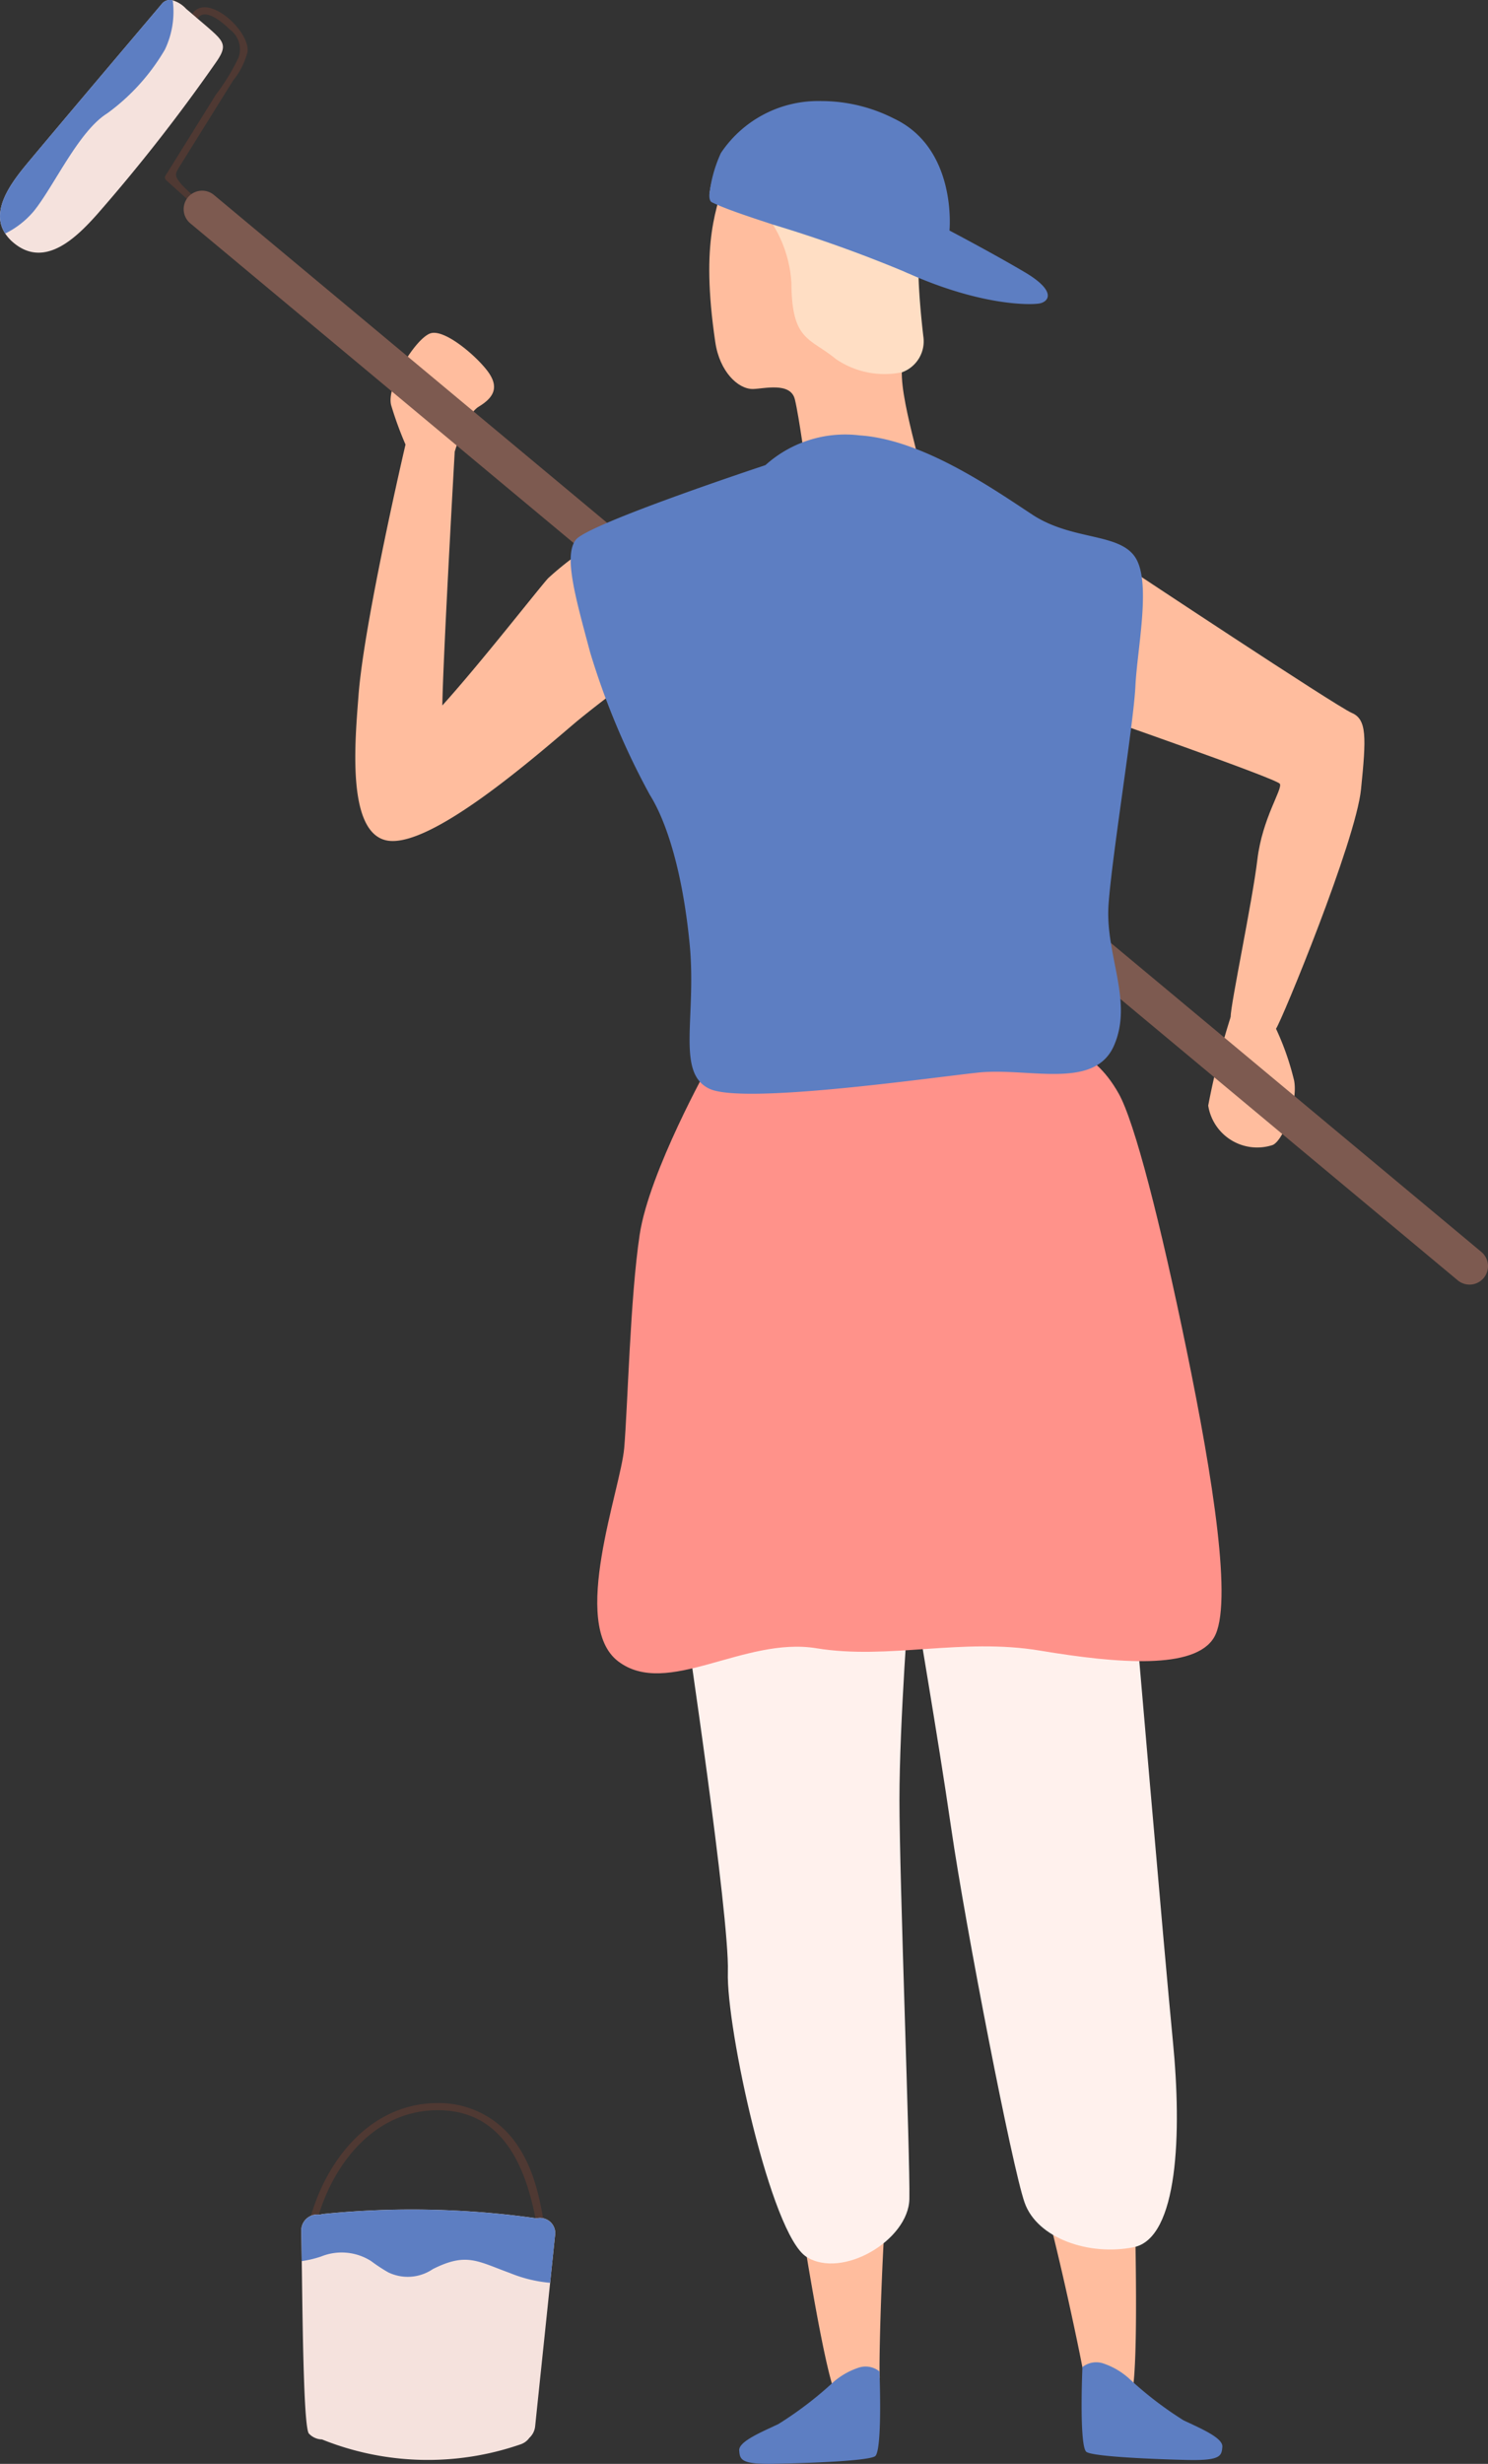
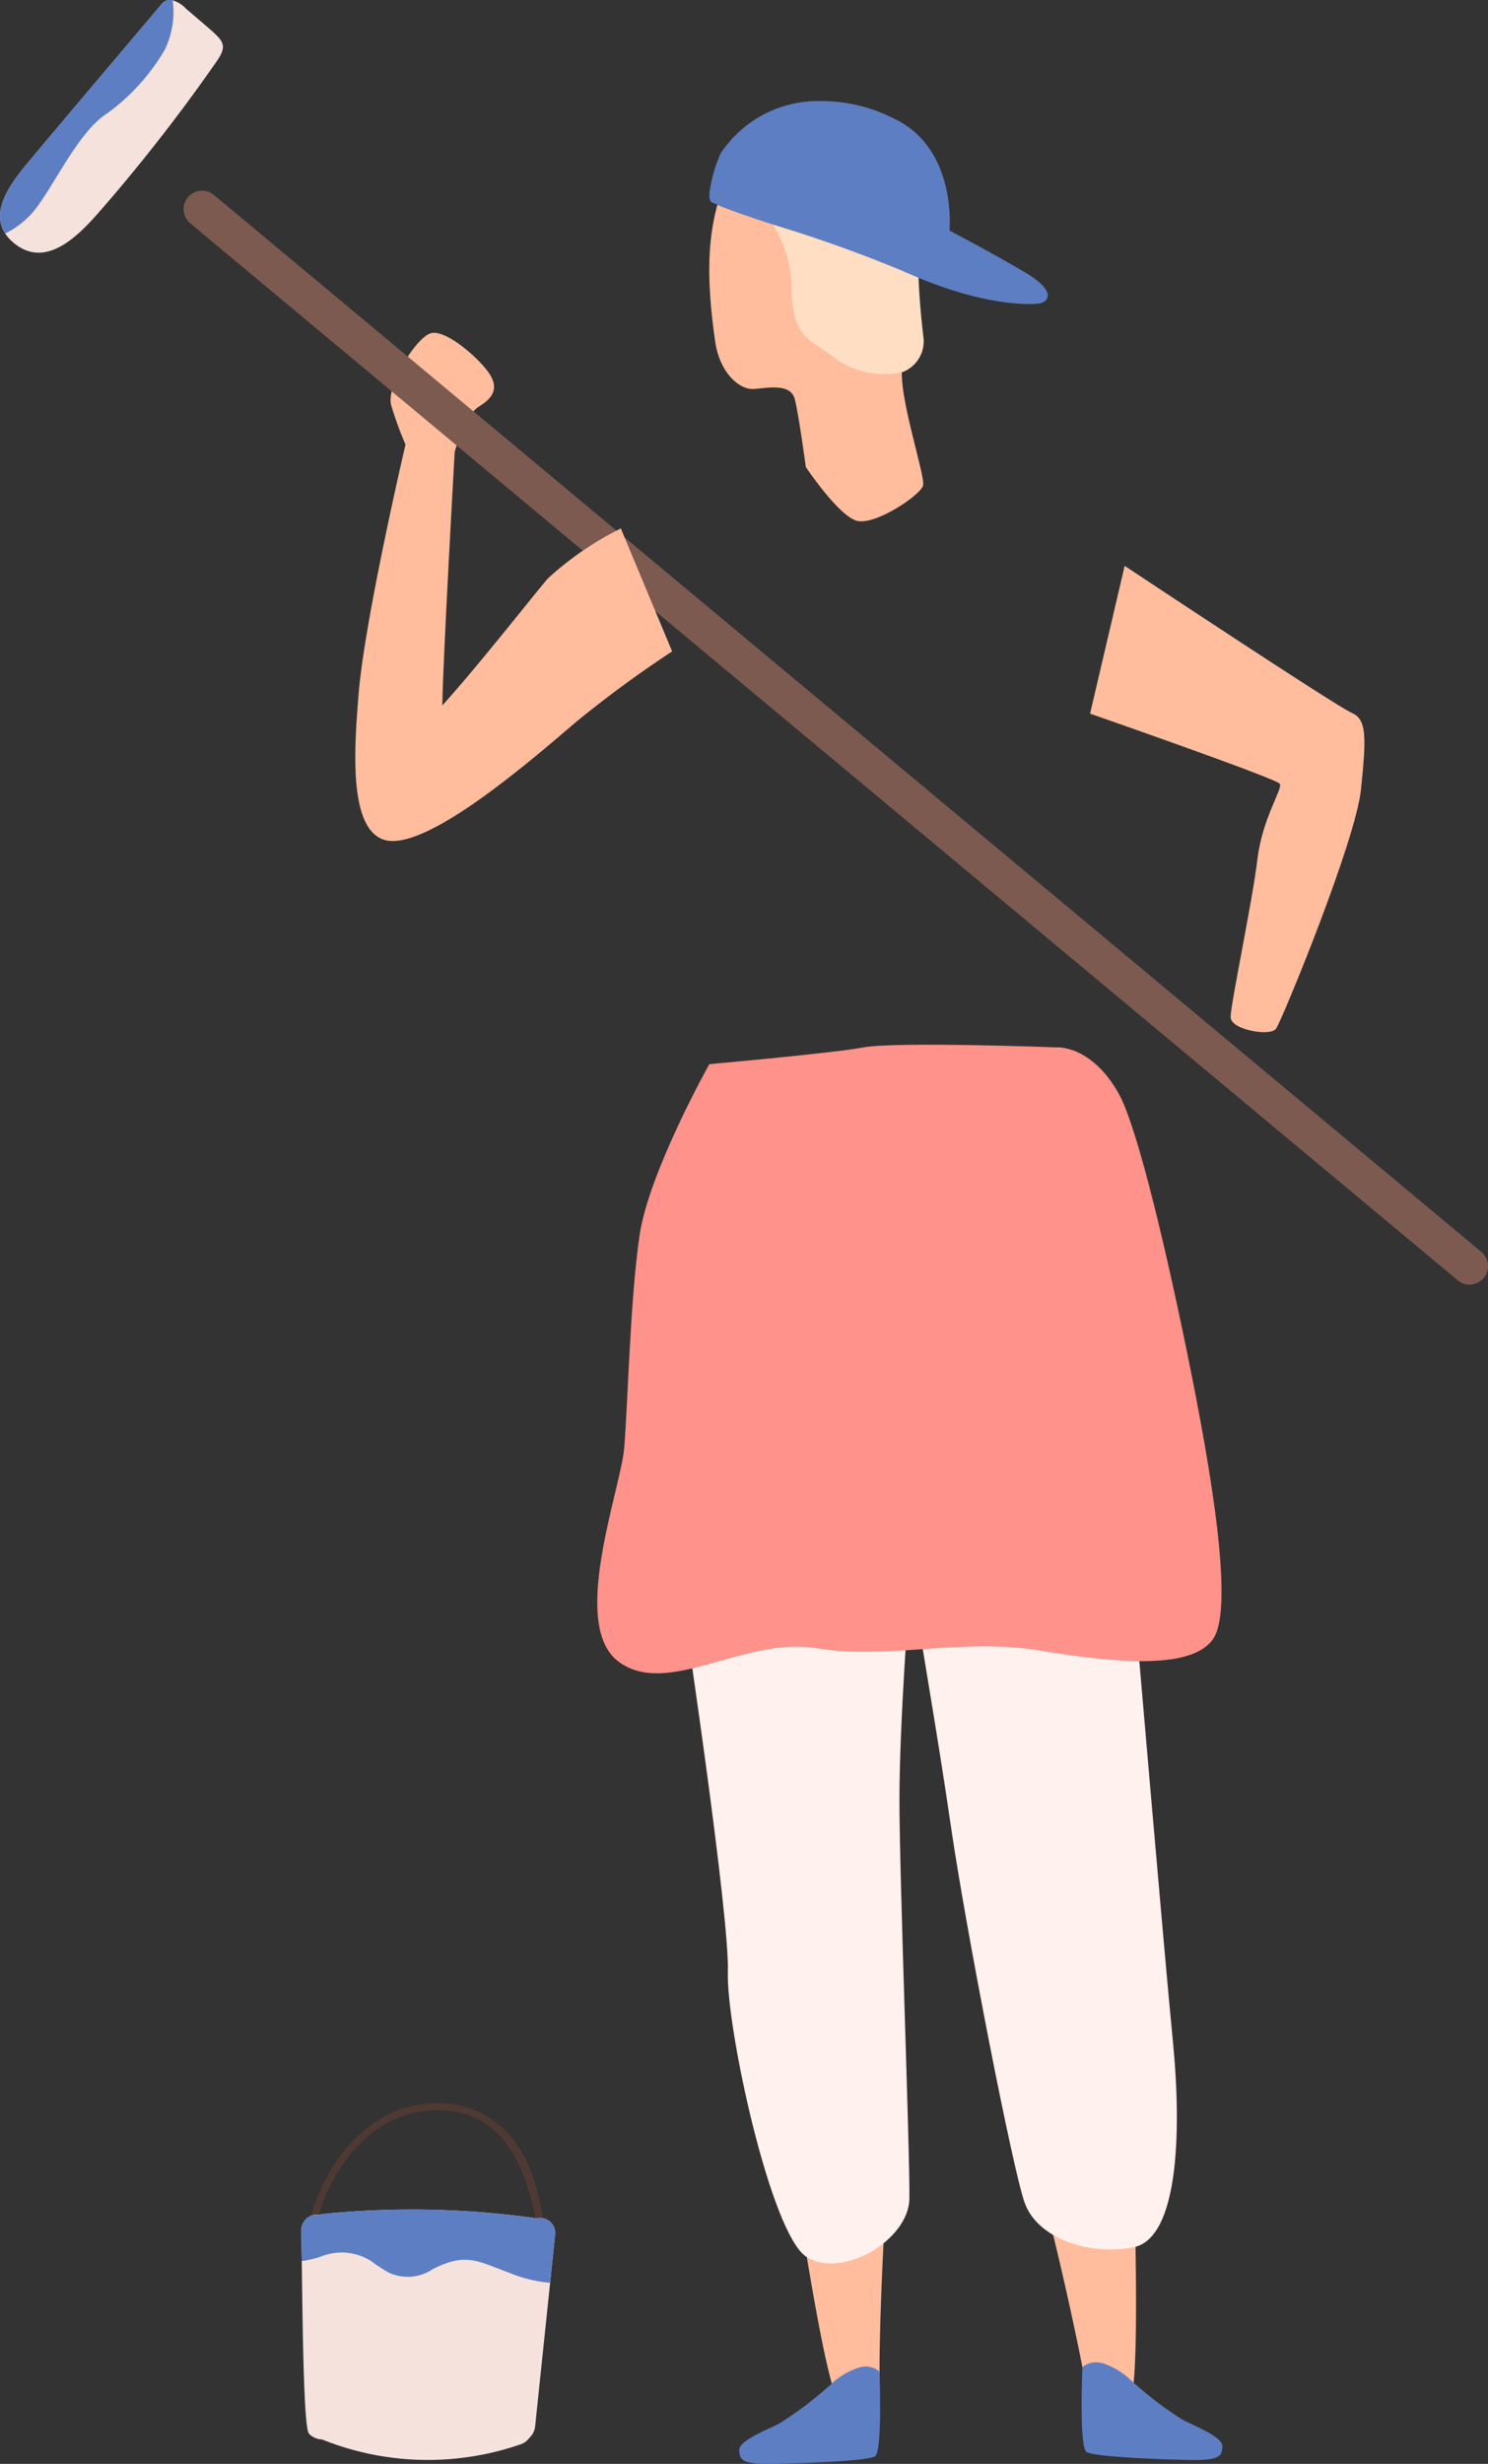
<svg xmlns="http://www.w3.org/2000/svg" id="グループ_35" data-name="グループ 35" width="101.847" height="168.569" viewBox="0 0 101.847 168.569">
  <rect x="0" y="0" width="101.847" height="168.569" fill="#333333" stroke="none" />
  <path id="パス_244" data-name="パス 244" d="M369.969,178.2a24.385,24.385,0,0,1-.976-2.673c-.376-1.31,1.672-4.608,2.691-4.934s3.383,1.76,4.037,2.777.2,1.668-.735,2.239-1.652,3.1-1.652,3.1l-1.775.771Z" transform="translate(-342.215 -147.788)" fill="#ffbd9e" />
-   <path id="パス_245" data-name="パス 245" d="M487.949,266.293a18.51,18.51,0,0,1,1.238,3.54c.294,1.538-.821,4.286-1.535,4.437a3.393,3.393,0,0,1-4.343-2.721,52.151,52.151,0,0,1,1.534-6.052l1.994-.7Z" transform="translate(-400.612 -195.911)" fill="#ffbd9e" />
  <g id="グループ_33" data-name="グループ 33" transform="translate(0.001 0)">
-     <path id="パス_246" data-name="パス 246" d="M339.062,125.894c-.1.3.378.412.476.114.4-1.2,1.937.2,2.28.552a1.671,1.671,0,0,1,.6,1.925,14.191,14.191,0,0,1-1.544,2.527l-3.46,5.559a.247.247,0,0,0,.046.294l2.036,1.838c.233.211.573-.142.338-.354a11.322,11.322,0,0,1-1.357-1.227c-.466-.595-.426-.652-.014-1.313l1.854-2.977,1.73-2.779a5.089,5.089,0,0,0,.994-1.986C343.179,126.5,339.817,123.6,339.062,125.894Z" transform="translate(-326.094 -124.544)" fill="#4f3933" />
    <path id="パス_247" data-name="パス 247" d="M329.07,128.33a119.278,119.278,0,0,1-8.113,10.364c-1.39,1.556-3.562,3.733-5.706,1.943a2.869,2.869,0,0,1-.577-.636,2.161,2.161,0,0,1-.2-.376c-.641-1.571.837-3.383,1.884-4.633,2.99-3.572,6.009-7.125,9.019-10.683a.711.711,0,0,1,.763-.26,2.028,2.028,0,0,1,.915.577c.1.088.2.166.3.254.039.029.074.064.113.1v.005h.005c.127.1.245.21.372.318.323.274.651.548.969.832C329.71,126.936,329.838,127.248,329.07,128.33Z" transform="translate(-314.317 -124.023)" fill="#f5e2dd" />
    <path id="パス_248" data-name="パス 248" d="M428.989,225.067h0a1.263,1.263,0,0,1-1.78.162l-86.748-72.313a1.264,1.264,0,0,1-.162-1.78h0a1.265,1.265,0,0,1,1.781-.162l86.747,72.313a1.263,1.263,0,0,1,.162,1.78Z" transform="translate(-327.436 -137.635)" fill="#7d5a50" />
  </g>
  <path id="パス_249" data-name="パス 249" d="M466.791,213.245s12.777,4.447,12.987,4.8-1.2,2.341-1.538,5.188-1.832,9.892-1.83,10.771,2.714,1.344,3.106.8,5.461-12.837,5.819-16.381.413-4.786-.639-5.231-15.539-10.058-15.539-10.058Z" transform="translate(-392.179 -164.421)" fill="#ffbd9e" />
  <path id="パス_250" data-name="パス 250" d="M382.187,191.845a21.55,21.55,0,0,0-4.982,3.411c-.718.8-4.582,5.759-7.235,8.7.051-3.353.846-17.336.846-17.336-.685-.856-3.367-.515-3.367-.515s-2.838,12.126-3.219,17.186c-.221,2.955-.823,9.182,1.83,9.877,2.93.768,10.407-5.833,13.12-8.13a78.612,78.612,0,0,1,6.518-4.78Z" transform="translate(-339.694 -155.691)" fill="#ffbd9e" />
  <path id="パス_251" data-name="パス 251" d="M419.8,388.551s4.5,34.133,5.831,34.381,2.84-.746,2.763-1.6.185-10.71.7-14.6.679-9.948.176-12.626a50.1,50.1,0,0,0-1.789-6.251Z" transform="translate(-368.181 -258.753)" fill="#ffbd9e" />
  <path id="パス_252" data-name="パス 252" d="M427.31,455.241a1.52,1.52,0,0,0-1.456-.247,5,5,0,0,0-1.825,1.09,24.991,24.991,0,0,1-3.647,2.763c-1.177.554-2.721,1.193-2.672,1.805s.1.951,2.366.91,6.4-.191,6.926-.515S427.31,455.241,427.31,455.241Z" transform="translate(-367.114 -292.997)" fill="#5d7ec2" />
  <path id="パス_253" data-name="パス 253" d="M462.716,388.3s1.685,34.386.419,34.87-2.927-.226-3-1.079-2.1-10.5-3.3-14.237-2.449-9.666-2.434-12.391a50.129,50.129,0,0,1,.642-6.471Z" transform="translate(-385.85 -258.977)" fill="#ffbd9e" />
  <path id="パス_254" data-name="パス 254" d="M465.659,454.638a1.521,1.521,0,0,1,1.457-.24,5,5,0,0,1,1.82,1.1,24.986,24.986,0,0,0,3.636,2.778c1.177.56,2.714,1.2,2.664,1.816s-.1.95-2.369.9-6.4-.221-6.924-.544S465.659,454.638,465.659,454.638Z" transform="translate(-391.572 -292.691)" fill="#5d7ec2" />
  <path id="パス_255" data-name="パス 255" d="M457.428,346.965s2.08,24.345,2.691,30.584.368,13.457-2.691,14.068-6.606-.612-7.462-3.058-4.037-18.839-5.016-25.568-2.324-14.313-2.324-14.68S457.428,346.965,457.428,346.965Z" transform="translate(-379.838 -237.87)" fill="#fff1ed" />
  <path id="パス_256" data-name="パス 256" d="M410.125,348.555s3.058,20.43,2.936,24.222,2.936,17.956,5.383,19.5,6.986-1.149,7.041-3.963-.68-21.9-.68-27.282.68-14.068.68-14.068Z" transform="translate(-363.242 -237.87)" fill="#fff1ed" />
  <path id="パス_257" data-name="パス 257" d="M405.527,271.418s-4.114,7.34-4.767,11.663-.816,11.745-1.06,14.6-3.75,12.07-.408,14.6,8.6-1.713,13.556-.9,9.933-.735,15.315.163,10.6,1.305,11.908-.9-.082-10.928-1.876-19.656-3.551-15.6-4.649-17.554c-1.876-3.342-4.241-3.162-4.241-3.162s-11.01-.407-13.212,0S405.527,271.418,405.527,271.418Z" transform="translate(-356.976 -198.615)" fill="#ff928a" />
  <path id="パス_258" data-name="パス 258" d="M418.094,139.9s-2.794,1.394-3.4,3.755-1.794,4.5-.754,11.545c.294,2.013,1.554,3.216,2.568,3.207.749-.007,2.585-.507,2.88.713s.748,4.627.748,4.627,2.256,3.375,3.512,3.682,4.317-1.744,4.51-2.407-1.765-6.27-1.41-8.272.868-9.85.238-11.692-2.951-5.368-3.978-5.736S418.094,139.9,418.094,139.9Z" transform="translate(-364.982 -131.793)" fill="#ffbd9e" />
  <path id="パス_259" data-name="パス 259" d="M428.179,154.246a2.252,2.252,0,0,1-1.466,2.468h-.005a5.917,5.917,0,0,1-4.5-.9c-1.8-1.482-3.034-1.224-3.056-5.206a8.571,8.571,0,0,0-1.266-4,1.591,1.591,0,0,0-.706-.577,12.911,12.911,0,0,1-3.039-.965,3.041,3.041,0,0,1-.6-.49,6.789,6.789,0,0,1,.921-2.743,8.885,8.885,0,0,1,6.692-3.67,11.723,11.723,0,0,1,3.077.735c1.8.852,2.668,1.886,3.67,4.446s-.032,3.309-.074,4.975c-.016.577-.005,1.229.027,1.924C427.9,151.546,428.033,152.98,428.179,154.246Z" transform="translate(-364.983 -131.241)" fill="#ffdec4" />
  <path id="パス_260" data-name="パス 260" d="M436.127,152c-.566.1-3.627.178-8.278-1.757q-.294-.122-.6-.259c-.14-.054-.28-.118-.421-.183a93.251,93.251,0,0,0-8.946-3.2c-1.544-.507-2.894-.956-3.794-1.348-.135-.06-.264-.118-.377-.172-.135-.065-.183-.254-.178-.515a9.255,9.255,0,0,1,.79-2.858,8,8,0,0,1,6.825-3.556,10.98,10.98,0,0,1,5.028,1.2c4.344,2.059,3.794,7.659,3.794,7.659s2.83,1.482,5.12,2.83S436.73,151.893,436.127,152Z" transform="translate(-364.982 -131.238)" fill="#5d7ec2" />
-   <path id="パス_261" data-name="パス 261" d="M407.475,186.9a8.155,8.155,0,0,1,6.443-2.038c4.323.286,9.094,3.629,11.826,5.423s5.956,1.224,7.055,2.936.122,6.239,0,8.808-1.591,11.5-1.838,14.928,1.713,6.606.368,9.664-5.872,1.471-9.3,1.838-16.117,2.2-18.4,1.1-.852-4.893-1.341-9.909-1.607-8.418-2.725-10.194a51.033,51.033,0,0,1-4.084-9.747c-.979-3.67-1.838-6.606-.979-7.707S407.475,186.9,407.475,186.9Z" transform="translate(-355.086 -155.076)" fill="#5d7ec2" />
  <g id="グループ_34" data-name="グループ 34" transform="translate(20.618 143.883)">
    <path id="パス_262" data-name="パス 262" d="M371.477,420.435a6.434,6.434,0,0,0-5.129-2.376c-4.559.029-7.6,3.9-8.7,7.973a.245.245,0,0,0,.471.13c1.049-3.862,3.884-7.586,8.232-7.614,5.161-.033,6.471,5.087,7.044,9.236.043.311.515.179.471-.13C373.516,425.137,373.121,422.477,371.477,420.435Z" transform="translate(-357.055 -418.058)" fill="#4f3933" />
    <path id="パス_263" data-name="パス 263" d="M373.825,434.708c-.088.866-.181,1.733-.269,2.6-.024.215-.044.435-.068.651-.338,3.269-.685,6.533-1.023,9.8a1.243,1.243,0,0,1-.4.809,1.207,1.207,0,0,1-.621.45,19.417,19.417,0,0,1-13.57-.343,1.263,1.263,0,0,1-.882-.387c-.352-.245-.435-6.6-.494-11.181-.005-.215-.005-.431-.01-.636-.01-.743-.02-1.424-.029-2.006a1.093,1.093,0,0,1,1.267-1.165,1.348,1.348,0,0,1,.26-.054,60.815,60.815,0,0,1,14.519.294.116.116,0,0,0,.039.01,1.042,1.042,0,0,1,1.284,1.158Z" transform="translate(-356.453 -425.661)" fill="#f5e2dd" />
    <path id="パス_264" data-name="パス 264" d="M373.826,434.709c-.088.866-.181,1.733-.269,2.6-.024.215-.044.435-.068.651a9.374,9.374,0,0,1-2.755-.671c-2.227-.809-2.97-1.424-5.27-.269a3.059,3.059,0,0,1-3.053.225,10.952,10.952,0,0,1-1.169-.769,3.756,3.756,0,0,0-3.435-.313,7.665,7.665,0,0,1-1.316.313c-.01-.743-.02-1.424-.029-2.006a1.094,1.094,0,0,1,1.267-1.165,1.351,1.351,0,0,1,.26-.054,60.817,60.817,0,0,1,14.519.294.116.116,0,0,0,.039.01,1.042,1.042,0,0,1,1.281,1.155Z" transform="translate(-356.454 -425.662)" fill="#5d7ec2" />
  </g>
  <path id="パス_265" data-name="パス 265" d="M325.6,127.42a14.339,14.339,0,0,1-3.954,4.365c-1.958,1.224-3.631,4.972-5.016,6.684A6.059,6.059,0,0,1,314.673,140a2.16,2.16,0,0,1-.2-.377c-.641-1.571.837-3.383,1.884-4.633,2.99-3.572,6.009-7.125,9.019-10.683a.711.711,0,0,1,.763-.26A6.005,6.005,0,0,1,325.6,127.42Z" transform="translate(-314.316 -124.023)" fill="#5d7ec2" />
</svg>